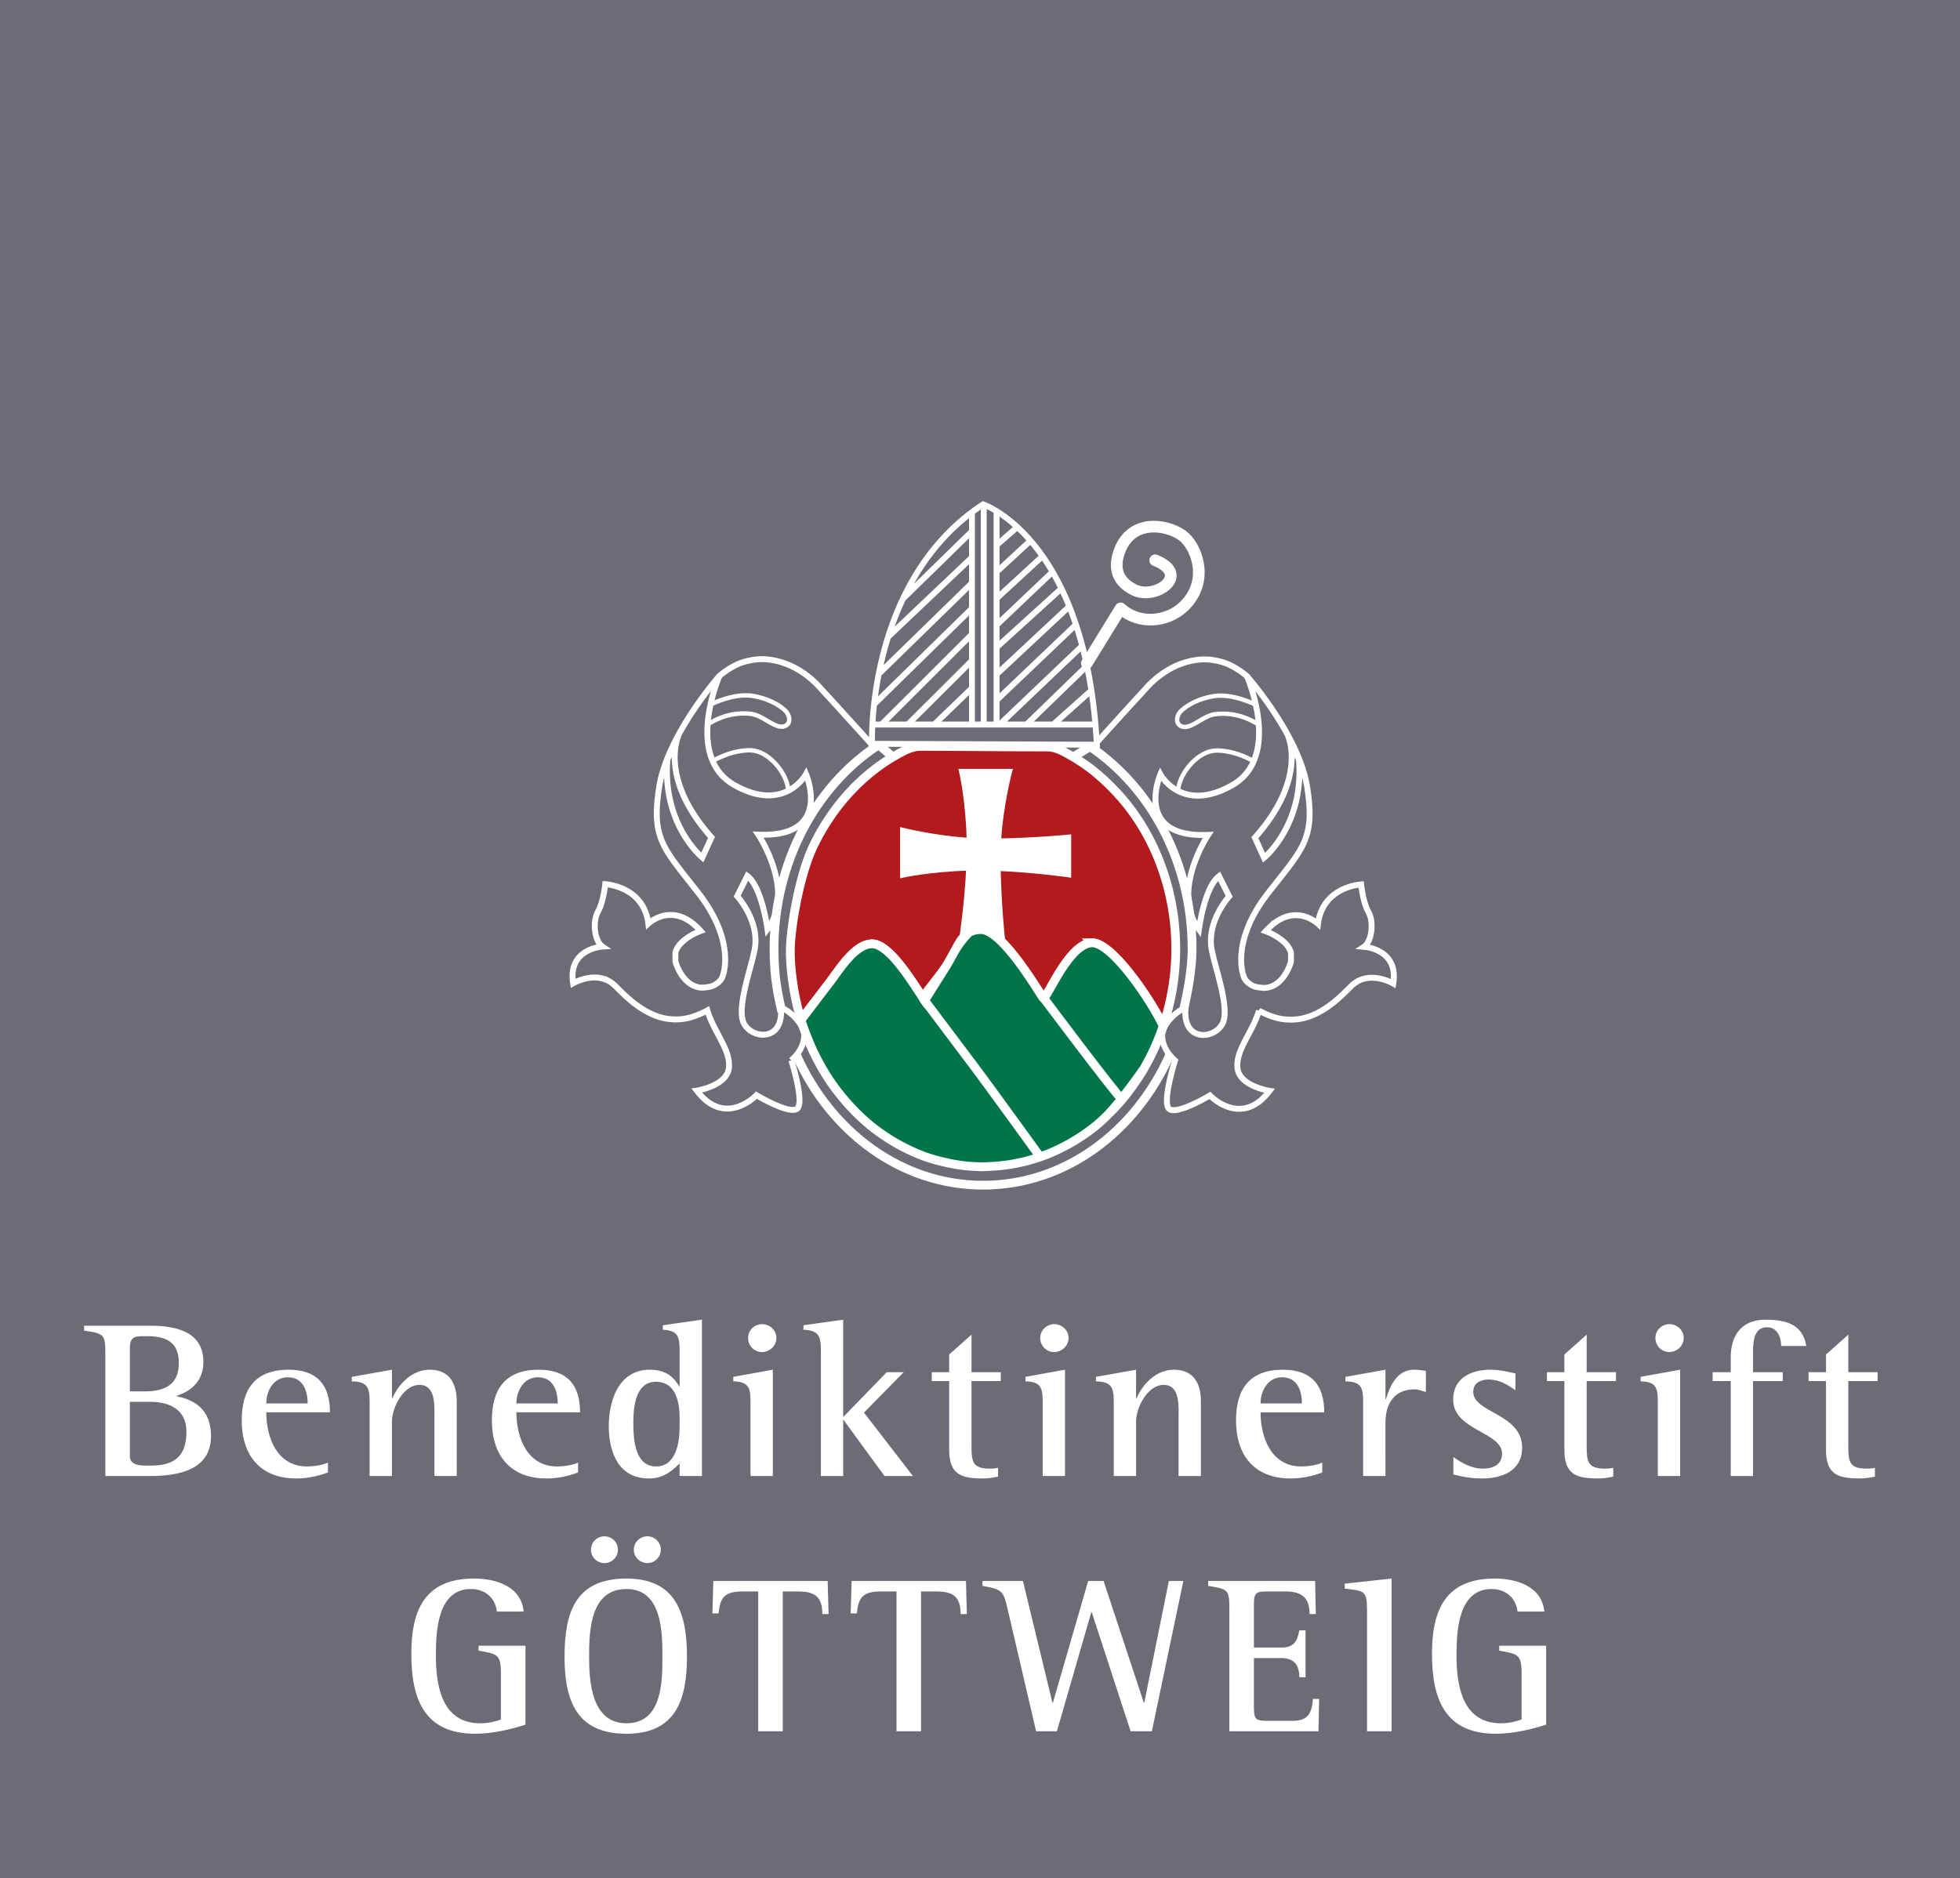
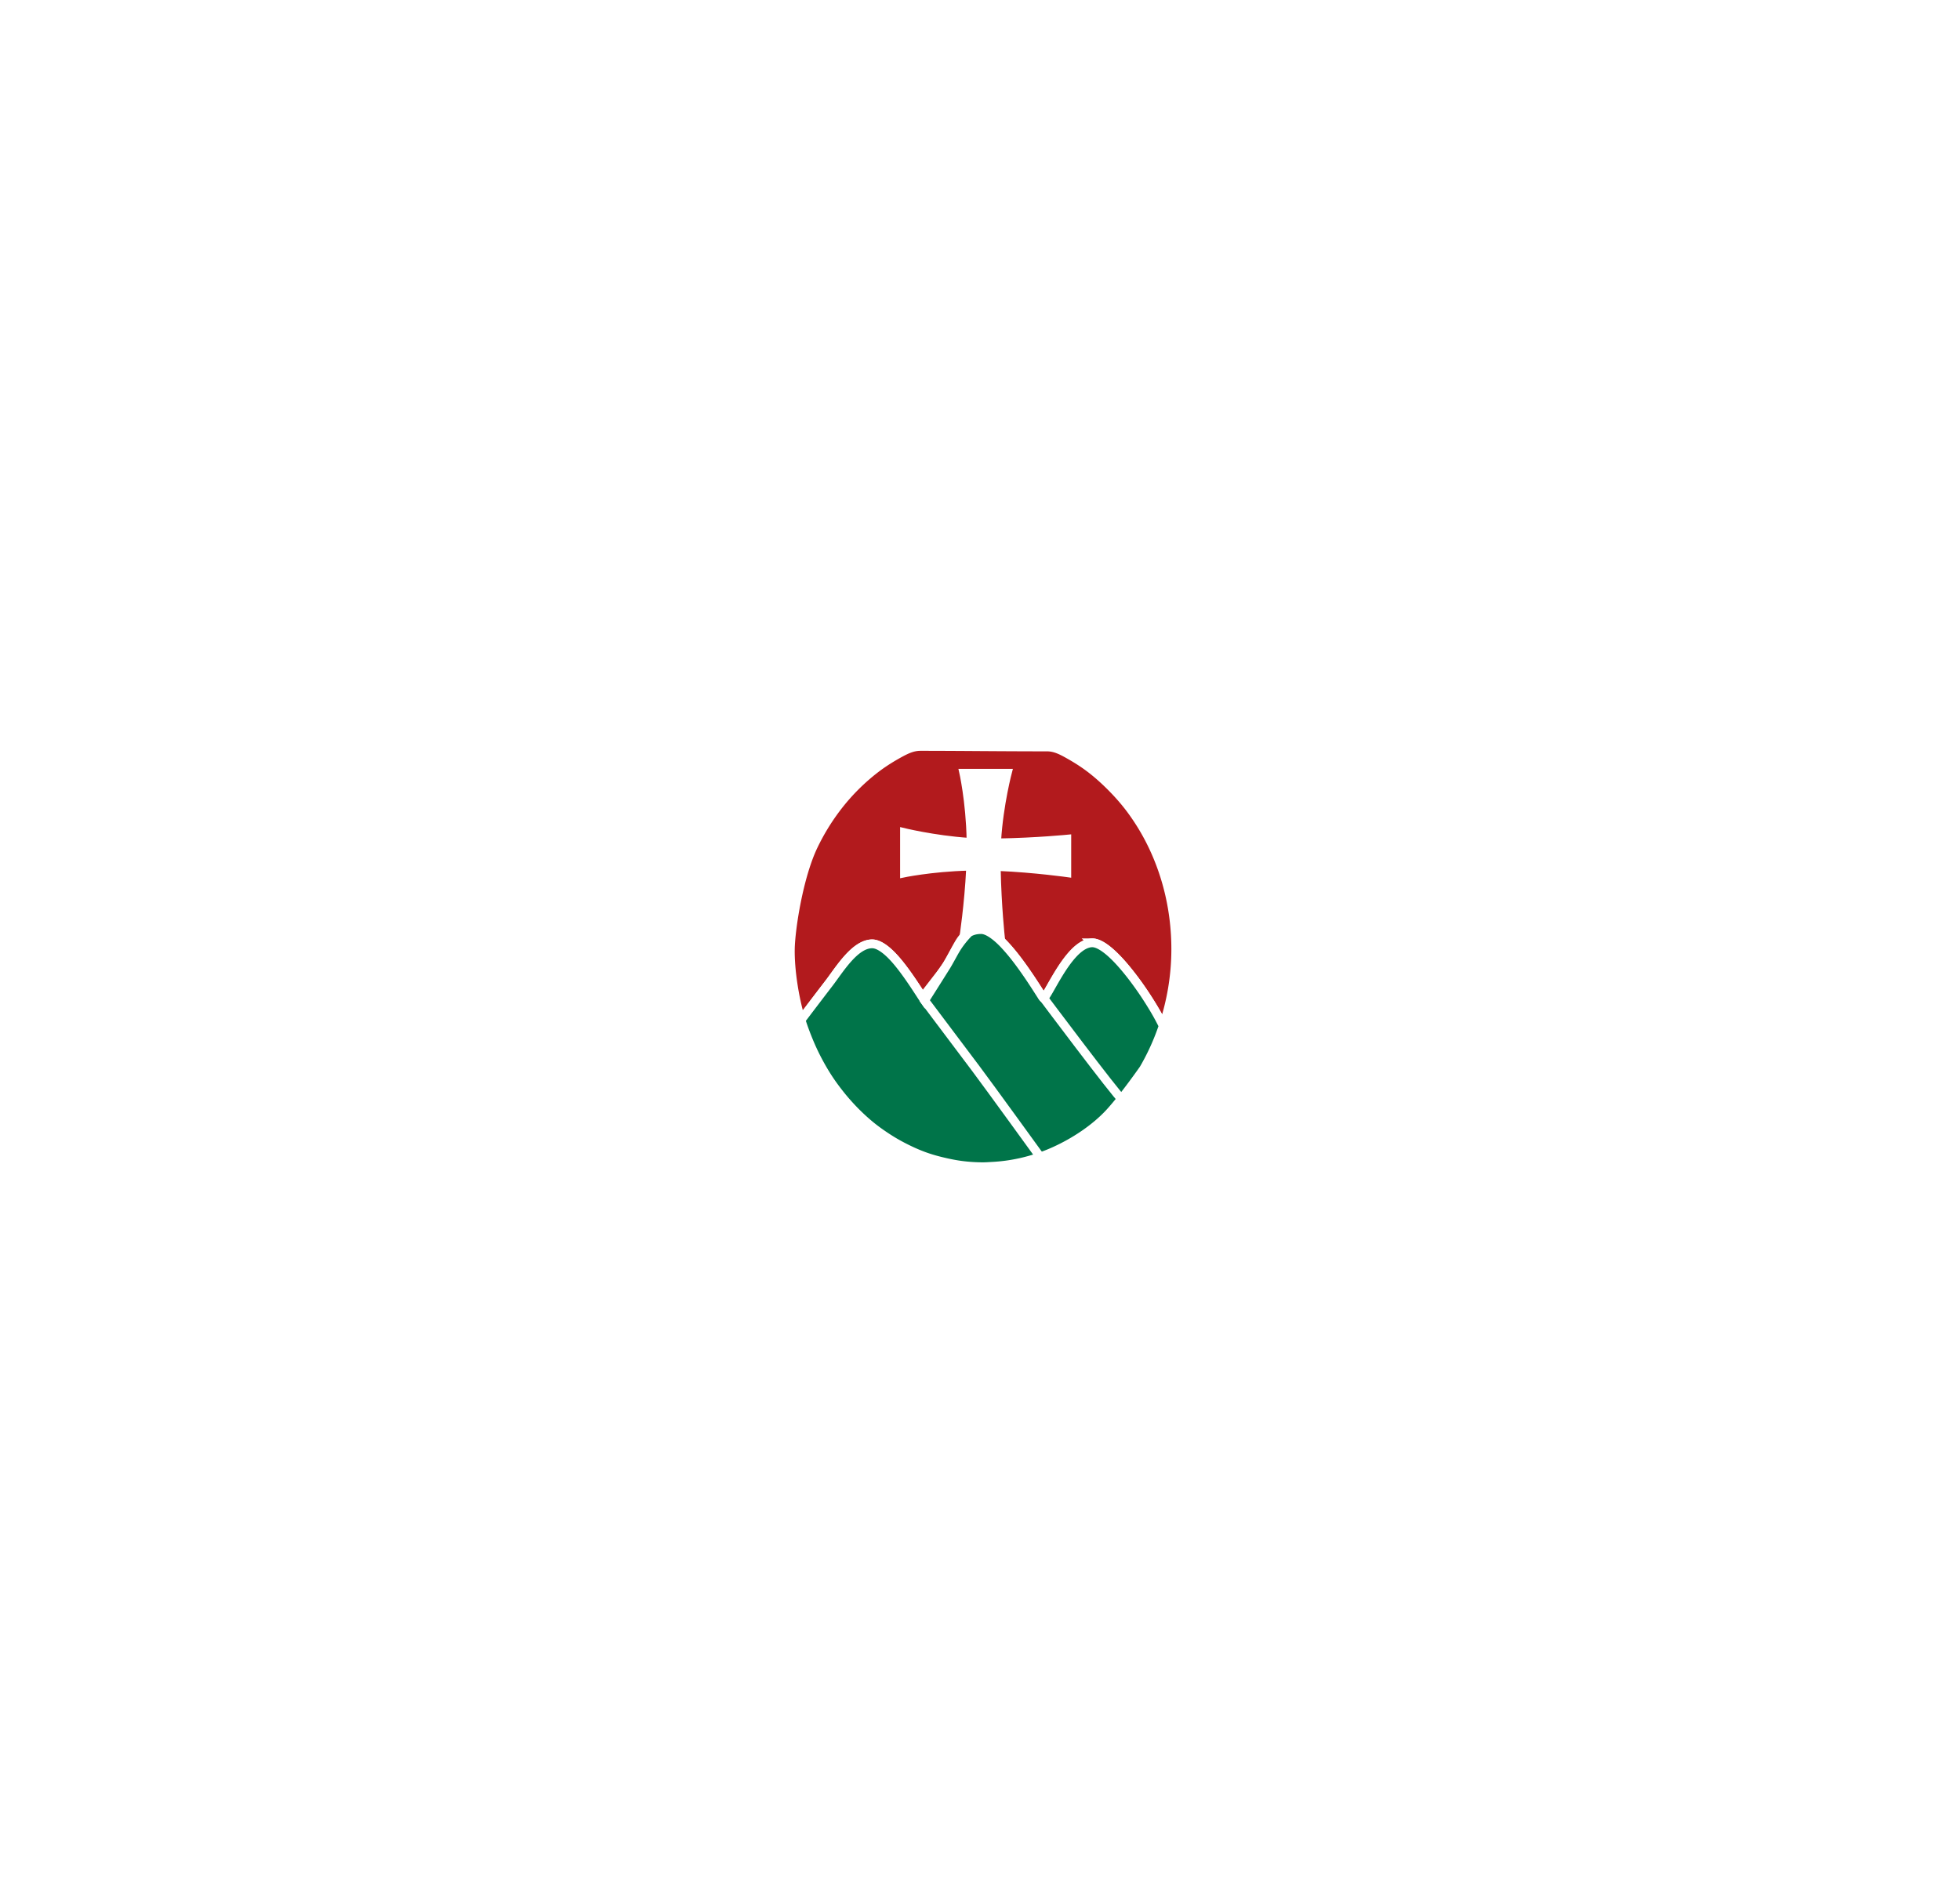
<svg xmlns="http://www.w3.org/2000/svg" viewBox="0 0 794 761" fill-rule="evenodd" clip-rule="evenodd">
-   <path fill="#6c6c76" d="M803.711-10.001H-10.006v783.453h813.717z" />
  <path d="M212.866 698.82v-31.956h-18.994v1.989c7.605 1.367 9.055 1.367 9.055 9.511v18.372c-2.722 1-5.439 1.54-8.428 1.54-15.483 0-17.922-15.118-17.922-27.429 0-9.872.628-26.977 14.211-26.977 5.617 0 9.872 3.533 10.506 9.144h10.85c-.995-10.222-11.211-13.383-20.084-13.383-19.916 0-25.433 12.66-25.433 30.489 0 18.205 5.161 32.4 25.878 32.4 6.611 0 14.133-1.623 20.361-3.7m65.422-27.517c0-17.472-4.339-31.672-24.516-31.672-20.645 0-25.073 13.655-25.073 31.672 0 17.833 4.884 31.217 25.073 31.217 19.994 0 24.516-13.75 24.516-31.217m-9.944 0c0 10.5-.19 26.972-14.572 26.972-14.034 0-15.128-16.561-15.128-26.972 0-10.778.55-27.433 15.128-27.433 14.294 0 14.572 17.027 14.572 27.433m-.65-43.356c0-2.977-2.44-5.433-5.417-5.433-2.989 0-5.517 2.35-5.517 5.433 0 3.073 2.528 5.423 5.517 5.423 2.978 0 5.417-2.44 5.417-5.423m-17.372 0c0-2.977-2.445-5.433-5.428-5.433-2.984 0-5.506 2.35-5.506 5.433 0 3.073 2.522 5.423 5.506 5.423 2.983 0 5.428-2.44 5.428-5.423m85.333 26.067l-.367-13.394h-46.327l-.362 13.122h2.517c.556-6.884 2.9-8.878 9.789-8.878h6.25v56.656h9.944v-56.656h6.162c6.794 0 9.872 2.083 9.872 9.15h2.522zm56.017 0l-.361-13.394h-46.334l-.366 13.122h2.527c.54-6.884 2.9-8.878 9.79-8.878h6.25v56.656h9.933v-56.656h6.16c6.806 0 9.878 2.083 9.878 9.15h2.523zm87.71-13.394H473.5l-9.95 49.333h-.184l-16.3-49.333h-6.244l-14.295 49.333h-.183l-11.95-49.333H398.01v1.988c7.777 1.45 8.422 1.64 10.227 9.6l11.495 49.312h8.417l13.938-48.228h.19l15.744 48.228h8.6l12.76-60.9zm55.006 47.783h-2.522c-.444 5.8-2.005 8.878-8.144 8.878h-10.056c-4.616 0-5.705-.272-5.705-5.256v-20.183h10.955c5.256 0 7.44 2.71 7.44 7.783h2.516v-19h-2.517c-.828 4.617-2.278 6.972-7.439 6.972h-10.955v-18.022c0-4.617 1.539-4.711 5.705-4.711h7.061c6.44 0 9.778 2.35 9.778 9.15h2.528l-.267-13.394h-43.344v1.988c8.494 1.356 8.594 1.628 8.594 10.317v48.595h36.1l.272-13.117zm29.35 13.117v-61.89l-18.988 2.078v1.99c7.866 1 9.044.633 9.044 8.872v48.95h9.945zm62.6-2.7v-31.956h-19v1.989c7.606 1.367 9.062 1.367 9.062 9.511v18.372c-2.723 1-5.445 1.54-8.428 1.54-15.483 0-17.928-15.118-17.928-27.429 0-9.872.628-26.977 14.211-26.977 5.617 0 9.872 3.533 10.511 9.144h10.85c-.994-10.222-11.216-13.383-20.089-13.383-19.91 0-25.427 12.66-25.427 30.489 0 18.205 5.155 32.4 25.877 32.4 6.617 0 14.128-1.623 20.362-3.7M85.472 581.888c0-9.417-5.061-14.395-13.934-16.112v-.183c6.523-2.078 10.856-6.511 10.856-13.755 0-12.395-11.395-14.656-21.45-14.656H34.072v1.983c8.6 1.267 8.6 1.717 8.6 10.323v48.588h18.094c11.039 0 24.706-2.16 24.706-16.188m-13.028-29.6c0 8.877-5.795 11.5-13.761 11.5h-6.067v-17.662c0-5.06 2.711-4.705 6.967-4.705 7.7 0 12.86 2.35 12.86 10.867m3.079 27.883c0 9.683-4.711 13.678-14.211 13.678-2.906 0-8.695.533-8.695-3.723v-22.1h8.239c7.972 0 14.667 3.173 14.667 12.145m58.15-7.889c0-11.028-5.167-17.272-16.75-17.272-13.39 0-19 7.689-19 20.544 0 14.211 7.51 23.528 22.172 23.528 4.344 0 8.683-.906 12.756-2.439v-3.978c-2.528 1.09-5.79 1.545-8.5 1.545-12.04 0-16.478-11.6-16.478-21.928h25.8zm-9.056-3.606h-16.744c0-5.166 2.989-10.6 8.683-10.6 6.161 0 8.061 5.35 8.061 10.6m60.406 29.4V567.76c0-7.24-2.99-12.75-10.94-12.75-6.971 0-12.505 5.51-15.127 11.578h-.178V555.01l-16.277 2.9v1.8c6.06.183 7.233 2.16 7.233 8.05v30.316h9.044v-22.072c0-5.616 4.611-14.844 11.145-14.844 6.783 0 6.06 8.778 6.06 13.483v23.433h9.04zm49.966-25.794c0-11.028-5.155-17.272-16.744-17.272-13.383 0-18.989 7.689-18.989 20.544 0 14.211 7.506 23.528 22.161 23.528 4.35 0 8.695-.906 12.761-2.439v-3.978c-2.527 1.09-5.789 1.545-8.51 1.545-12.034 0-16.473-11.6-16.473-21.928h25.794zm-9.05-3.606h-16.744c0-5.166 2.994-10.6 8.689-10.6 6.161 0 8.055 5.35 8.055 10.6m58.412 29.4v-63.338l-15.828 2.26v1.812c5.978.278 6.789 2.716 6.789 8.244v14.734h-.184c-2.71-4.79-6.427-6.778-11.95-6.778-12.489 0-16.56 12.394-16.56 22.9 0 10.583 3.983 21.172 16.2 21.172 5.433 0 8.783-2.439 12.494-6.067v5.061h9.039zm-9.04-19.988c0 6.25-1.355 16.122-9.51 16.122-8.7 0-9.24-11.234-9.24-17.572 0-6.15.729-16.75 9.156-16.75 7.967 0 9.595 8.15 9.595 14.483v3.717zm39.206-35.934c0-3.178-2.71-5.61-5.789-5.61-3.072 0-5.688 2.432-5.688 5.61 0 3.078 2.438 5.7 5.6 5.7 3.166 0 5.877-2.539 5.877-5.7m-1.444 55.922v-43.072l-16.017 2.895v1.81c5.984.184 6.972 2.356 6.972 8.056v30.311h9.045zm56.744 0l-19.827-25.683 16.116-16.389h-6.883l-17.65 18.2v-39.466l-16.095 2.26v1.812c6.062.278 7.062 2.45 7.062 8.244v51.022h9.033v-22.694h.178l16.56 22.694h11.506zm35.59-38.455v-3.617h-11.85V540.8l-9.04 8.055v7.15h-7.06v3.617h7.06v27.794c0 10.045 4.79 11.667 13.745 11.667 2.072 0 4.072-.361 6.055-.733v-3.6c-1.088.272-2.255.355-3.344.355-7.056 0-7.417-2.978-7.417-9.139v-26.344h11.85zm27.466-17.467c0-3.178-2.711-5.61-5.789-5.61-3.072 0-5.694 2.432-5.694 5.61 0 3.078 2.439 5.7 5.6 5.7 3.172 0 5.883-2.539 5.883-5.7m-1.45 55.922v-43.072l-16.011 2.895v1.81c5.978.184 6.978 2.356 6.978 8.056v30.311h9.033zm55.061 0V567.76c0-7.24-2.983-12.75-10.944-12.75-6.978 0-12.5 5.51-15.117 11.578h-.2V555.01l-16.272 2.9v1.8c6.06.183 7.239 2.16 7.239 8.05v30.316h9.033v-22.072c0-5.616 4.628-14.844 11.156-14.844 6.788 0 6.06 8.778 6.06 13.483v23.433h9.045zm49.967-25.794c0-11.028-5.167-17.272-16.745-17.272-13.389 0-18.994 7.689-18.994 20.544 0 14.211 7.505 23.528 22.161 23.528 4.344 0 8.689-.906 12.767-2.439v-3.978c-2.534 1.09-5.795 1.545-8.511 1.545-12.04 0-16.473-11.6-16.473-21.928h25.795zm-9.045-3.606h-16.75c0-5.166 2.984-10.6 8.69-10.6 6.155 0 8.06 5.35 8.06 10.6m50.212-4.627v-8.584c-1.623-.272-3.245-.455-4.878-.455-6.7 0-9.684 6.51-11.317 11.939h-.178v-11.94l-16.189 2.9v1.8c6.062.184 7.15 2.162 7.15 8.05v30.317h9.04V576.46c0-7.617 3.533-13.495 11.76-13.495 1.54 0 3.173.634 4.612 1.084m39.005 22.55c0-13.856-19.811-14.04-19.811-22.64 0-3.71 3.156-4.977 6.339-4.977 4.167 0 7.511 2.083 10.767 4.35v-6.789c-3.345-.811-6.7-1.533-10.134-1.533-7.8 0-15.116 3.344-15.116 12.122 0 12.494 19.822 13.039 19.822 21.911 0 4.517-3.806 6.061-7.795 6.061-4.522 0-8.416-2.255-11.933-4.705v7.06c3.794.99 7.589 1.623 11.578 1.623 8.15 0 16.283-3.078 16.283-12.483m38.006-26.978v-3.617h-11.861V540.8l-9.034 8.055v7.15h-7.066v3.617h7.066v27.794c0 10.045 4.79 11.667 13.74 11.667 2.082 0 4.071-.361 6.06-.733v-3.6c-1.083.272-2.26.355-3.35.355-7.055 0-7.416-2.978-7.416-9.139v-26.344h11.86zm27.455-17.467c0-3.178-2.71-5.61-5.789-5.61-3.066 0-5.694 2.432-5.694 5.61 0 3.078 2.444 5.7 5.606 5.7 3.166 0 5.877-2.539 5.877-5.7m-1.46 55.922v-43.072l-15.995 2.895v1.81c5.972.184 6.96 2.356 6.96 8.056v30.311h9.034zm51.088-52.672c-1.361-8.95-8.511-10.666-16.567-10.666-9.5 0-14.016 6.238-14.016 15.2v6.066h-7.334v3.617h7.334v38.455h9.033v-38.455H722.2v-3.617h-12.039v-8.144c0-3.99.272-10.056 5.617-10.056 4.255 0 5.705 3.984 5.8 7.6h10.133zm28.906 14.217v-3.617h-11.861V540.8l-9.045 8.055v7.15h-7.05v3.617h7.05v27.794c0 10.045 4.789 11.667 13.756 11.667 2.083 0 4.072-.361 6.066-.733v-3.6c-1.089.272-2.266.355-3.35.355-7.06 0-7.427-2.978-7.427-9.139v-26.344h11.86z" fill="#fff" fill-rule="nonzero" />
  <path d="M291.239 274.259c.128-.212.2-.367.2-.367 1.344-1.172 2.722-2.122 4.083-2.972 1.44-.878 2.878-1.634 4.306-2.19 1.439-.555 2.872-.921 4.305-1.183 1.44-.277 2.873-.444 4.295-.455a25.695 25.695 0 014.294.35c1.467.239 2.906.589 4.3 1.05 1.478.489 2.923 1.061 4.295 1.755 1.5.756 2.939 1.617 4.3 2.556a36.495 36.495 0 014.294 3.489c.595.555 1.15 1.117 1.678 1.689a613.37 613.37 0 012.622 2.86c1.406 1.534 2.856 3.112 4.306 4.69 1.46 1.61 2.905 3.194 4.289 4.728 1.544 1.7 3 3.31 4.294 4.744 3.367 3.706 5.683 6.283 5.683 6.283l.806 2.095" fill="none" stroke="#fff" stroke-width="2.389" />
  <path d="M319.371 320.377c-.172-2.272-1.028-4.716-2.35-7-1.139-1.972-2.6-3.816-4.3-5.338-1.322-1.206-2.772-2.212-4.3-2.917-1.383-.645-2.828-1.022-4.294-1.089-.134-.006-.273-.033-.417-.033-1.339 0-2.622.15-3.878.344a30.517 30.517 0 00-4.305 1.028 33.722 33.722 0 00-4.29 1.689 34.463 34.463 0 00-2.527 1.31m-2.15-14.744c3.539-2.327 9.728-5.26 17.567-4.372 5.288.595 10.333 6.761 14.083 4.828 2.617-1.35 1.35-4.722 0-6.033-1.967-1.934-6.472-4.956-13.322-6.067-6.461-1.05-13.806 1.994-17.045 3.456" fill="none" stroke="#fff" stroke-width="1.778" />
  <path d="M467.975 227.034c14.711 5.822.222 16.361-8.556 11.978-4.316-2.15-9.788-6.739-5.477-16.761 5.55-12.9 20.877-9.234 26.005-4.45 5.417 5.055 9.711 18.36-.505 28.033-6.495 6.156-17.95 7.528-25.473.678l-13.688 22.244" fill="none" stroke="#fff" stroke-width="4.722" stroke-linecap="round" stroke-linejoin="round" />
  <path d="M505.347 274.36a7.976 7.976 0 00-.206-.362c-1.35-1.183-2.716-2.122-4.077-2.977-1.44-.878-2.878-1.64-4.306-2.19a23.142 23.142 0 00-4.305-1.183c-1.434-.277-2.873-.45-4.295-.455-1.444-.011-2.894.128-4.3.35-1.467.239-2.9.594-4.294 1.05-1.478.489-2.923 1.06-4.295 1.755a34.695 34.695 0 00-4.3 2.561 37.021 37.021 0 00-5.972 5.173 410.8 410.8 0 00-2.617 2.86 1457.817 1457.817 0 00-4.305 4.69c-1.467 1.61-2.911 3.194-4.3 4.727-1.54 1.695-2.995 3.317-4.295 4.745-3.35 3.705-5.677 6.289-5.677 6.289" fill="none" stroke="#fff" stroke-width="2.389" />
  <path d="M477.216 320.483c.172-2.272 1.022-4.717 2.344-7.006 1.145-1.972 2.612-3.816 4.306-5.338 1.322-1.206 2.772-2.212 4.3-2.912 1.383-.644 2.828-1.022 4.294-1.088.128 0 .273-.04.417-.04 1.333 0 2.622.145 3.878.345 1.522.245 2.961.611 4.305 1.033a33.86 33.86 0 014.295 1.684c1.011.483 1.872.939 2.522 1.31m2.15-14.744c-3.55-2.327-9.728-5.26-17.567-4.366-5.288.589-10.333 6.755-14.083 4.828-2.622-1.35-1.35-4.728 0-6.04 1.972-1.927 6.478-4.955 13.322-6.066 6.456-1.05 13.795 1.994 17.045 3.456" fill="none" stroke="#fff" stroke-width="1.778" />
  <path d="M479.349 409.86c1.722-7.588 3.572-17.088 3.572-25.288 0-34.69-16.4-64.972-40.872-81.74m.15-.7l-9.756 6.062-69.883-.744-6.567-5.634m-.61.345c-25.006 16.633-41.829 47.272-41.829 82.41 0 12.012 1.84 19.445 3.145 25.406m5.961 17.567c13.939 31.239 42.511 52.695 75.578 52.695 33.094 0 61.683-21.484 75.617-52.756" fill="none" stroke="#fff" stroke-width="3.556" />
  <path d="M466.921 342.645a89.311 89.311 0 00-8.556-14.289c-2.594-3.538-5.488-6.794-8.538-9.838-2.712-2.7-5.54-5.228-8.55-7.478-2.717-2.045-5.6-3.834-8.545-5.478-2.772-1.545-5.405-2.889-8.55-2.889-19.239 0-34.989-.222-51.328-.222-3.15 0-5.783 1.3-8.55 2.81-2.944 1.618-5.822 3.4-8.555 5.4-3.006 2.218-5.845 4.657-8.556 7.295a84.515 84.515 0 00-8.55 9.74 89.68 89.68 0 00-9.133 15.066c-5.95 12.444-9.195 33.539-9.34 41.817-.132 8.26 1.54 19.477 4.218 28.4l.422-.095s2.11-2.789 4.7-6.194c2.039-2.672 4.35-5.722 6.233-8.161.883-1.145 1.867-2.528 2.9-3.961 2.489-3.423 5.378-7.184 8.55-9.606 1.956-1.489 3.989-2.511 6.128-2.511.783 0 1.605.222 2.428.578 2.755 1.183 5.722 4.105 8.555 7.616 3.195 3.95 6.211 8.573 8.55 12.173.611.933 1.178 1.816 1.684 2.566 0 0 2.894-5.144 6.866-11.105.622-.94 1.261-1.867 1.922-2.823 2.884-4.144 4.256-8.46 6.634-11.36 1.683-2.056 3.872-3.428 7.51-3.428.334 0 .69.105 1.045.166 2.567.534 5.562 2.895 8.556 6.095 3.011 3.216 5.994 7.21 8.539 10.894 3.667 5.272 6.428 9.883 6.939 10.489.26.3.81-.4 1.633-1.683 1.806-2.878 4.872-8.817 8.55-13.6 2.633-3.428 5.55-6.2 8.545-6.823.394-.088.8-.177 1.205-.177 2.067 0 4.622 1.489 7.345 3.894 2.76 2.433 5.716 5.789 8.538 9.456 3.178 4.083 6.162 8.55 8.556 12.51 1.833 3.017 3.344 5.784 4.272 7.817 3.245-9.683 5.106-20.155 5.106-31.127 0-15.173-3.4-29.461-9.378-41.934" fill="#b21a1d" fill-rule="nonzero" />
  <path d="M466.921 342.645a89.311 89.311 0 00-8.556-14.289c-2.594-3.538-5.488-6.794-8.538-9.838-2.712-2.7-5.54-5.228-8.55-7.478-2.717-2.045-5.6-3.834-8.545-5.478-2.772-1.545-5.405-2.889-8.55-2.889-19.239 0-34.989-.222-51.328-.222-3.15 0-5.783 1.3-8.55 2.81-2.944 1.618-5.822 3.4-8.555 5.4-3.006 2.218-5.845 4.657-8.556 7.295a84.515 84.515 0 00-8.55 9.74 89.68 89.68 0 00-9.133 15.066c-5.95 12.444-9.195 33.539-9.34 41.817-.132 8.26 1.54 19.477 4.218 28.4l.422-.095s2.11-2.789 4.7-6.194c2.039-2.672 4.35-5.722 6.233-8.161.883-1.145 1.867-2.528 2.9-3.961 2.489-3.423 5.378-7.184 8.55-9.606 1.956-1.489 3.989-2.511 6.128-2.511.783 0 1.605.222 2.428.578 2.755 1.183 5.722 4.105 8.555 7.616 3.195 3.95 6.211 8.573 8.55 12.173.611.933 1.178 1.816 1.684 2.566 0 0 2.894-5.144 6.866-11.105.622-.94 1.261-1.867 1.922-2.823 2.884-4.144 4.256-8.46 6.634-11.36 1.683-2.056 3.872-3.428 7.51-3.428.334 0 .69.105 1.045.166 2.567.534 5.562 2.895 8.556 6.095 3.011 3.216 5.994 7.21 8.539 10.894 3.667 5.272 6.428 9.883 6.939 10.489.26.3.81-.4 1.633-1.683 1.806-2.878 4.872-8.817 8.55-13.6 2.633-3.428 5.55-6.2 8.545-6.823.394-.088.8-.177 1.205-.177 2.067 0 4.622 1.489 7.345 3.894 2.76 2.433 5.716 5.789 8.538 9.456 3.178 4.083 6.162 8.55 8.556 12.51 1.833 3.017 3.344 5.784 4.272 7.817 3.245-9.683 5.106-20.155 5.106-31.127 0-15.173-3.4-29.461-9.378-41.934z" fill="none" stroke="#fff" stroke-width="3.556" />
  <path d="M433.054 339.06s-13.244 1.327-28.4 1.572c.9-14.734 4.511-28.19 4.511-28.19h-19.789s2.795 12.05 3.1 27.956c-14.228-.96-26.95-4.133-26.95-4.133v18.506s11.467-2.484 26.767-2.878c-.689 14.522-2.767 28.078-2.767 28.078h16.656s-1.417-12.978-1.69-27.95c14.712.627 28.562 2.605 28.562 2.605V339.06z" fill="#fff" fill-rule="nonzero" stroke="#fff" stroke-width="1.778" />
  <path d="M383.327 391.454c1.48-2.133 2.546-4.293 3.572-6.317l-13.888 17.923c.553.833 1.068 1.633 1.53 2.326 0 0 3.85-6.857 8.786-13.932z" fill="none" stroke="#fff" stroke-width="1.167" />
-   <path d="M463.28 433.175c-3.344 5.772-8.905 13.278-13.72 17.692" fill="none" stroke="#fff" stroke-width="3.556" />
  <path d="M469.335 412.057c-1.217-2.238-2.761-4.816-4.506-7.516a126.274 126.274 0 00-4.866-7.04 101.147 101.147 0 00-5.24-6.56c-1.988-2.278-3.96-4.256-5.838-5.79-2.367-1.91-4.578-3.121-6.394-3.121a6.16 6.16 0 00-1.723.255c-9.072 2.506-17.01 23.44-18.216 22.028-.373-.439-1.956-3.044-4.195-6.439a175.2 175.2 0 00-4.872-7.039c-1.661-2.283-3.428-4.533-5.239-6.572-2-2.294-4.033-4.261-5.967-5.622-1.722-1.211-3.355-1.978-4.805-1.978-2.045 0-3.617.456-4.922 1.189 0 0-3.184 3.017-5.65 7.289-.7 1.183-2.617 4.772-3.573 6.316-4.577 7.3-8.783 13.928-8.783 13.928-.472-.689-.989-1.489-1.539-2.333-1.383-2.128-3.005-4.628-4.778-7.156-1.622-2.316-3.36-4.65-5.127-6.705-2.028-2.35-4.09-4.306-6.073-5.495-1.272-.777-2.527-1.244-3.705-1.244-7.078 0-13.284 10.505-17.584 16.078a2819.732 2819.732 0 00-10.927 14.35l-.423.1c.906 2.983 1.995 5.877 3.162 8.716a90.575 90.575 0 003.894 8.3c1.383 2.6 2.867 5.128 4.478 7.54 1.578 2.371 3.283 4.616 5.055 6.81a90.293 90.293 0 005.54 6.161c1.95 1.945 3.95 3.806 6.055 5.534 2.116 1.733 4.328 3.31 6.605 4.805a72.104 72.104 0 007.123 4.128c2.5 1.283 5.05 2.439 7.672 3.417 2.739 1.022 5.55 1.816 8.422 2.472 2.983.706 6.022 1.267 9.117 1.561 2.222.222 4.466.333 6.733.333 1.167 0 2.3-.088 3.461-.15a69.569 69.569 0 0011.534-1.538c4.788-1.062 9.433-2.578 13.872-4.584 8.289-3.739 16.583-9.25 22.439-15.616 5.85-6.362 13.733-17.69 13.733-17.69a93.512 93.512 0 007.917-17.466c-.484-1.05-1.14-2.306-1.867-3.656" fill="#007449" fill-rule="nonzero" />
  <path d="M469.335 412.057c-1.217-2.238-2.761-4.816-4.506-7.516a126.274 126.274 0 00-4.866-7.04 101.147 101.147 0 00-5.24-6.56c-1.988-2.278-3.96-4.256-5.838-5.79-2.367-1.91-4.578-3.121-6.394-3.121a6.16 6.16 0 00-1.723.255c-9.072 2.506-17.01 23.44-18.216 22.028-.373-.439-1.956-3.044-4.195-6.439a175.2 175.2 0 00-4.872-7.039c-1.661-2.283-3.428-4.533-5.239-6.572-2-2.294-4.033-4.261-5.967-5.622-1.722-1.211-3.355-1.978-4.805-1.978-2.045 0-3.617.456-4.922 1.189 0 0-3.184 3.017-5.65 7.289-.7 1.183-2.617 4.772-3.573 6.316-4.577 7.3-8.783 13.928-8.783 13.928-.472-.689-.989-1.489-1.539-2.333-1.383-2.128-3.005-4.628-4.778-7.156-1.622-2.316-3.36-4.65-5.127-6.705-2.028-2.35-4.09-4.306-6.073-5.495-1.272-.777-2.527-1.244-3.705-1.244-7.078 0-13.284 10.505-17.584 16.078a2819.732 2819.732 0 00-10.927 14.35l-.423.1c.906 2.983 1.995 5.877 3.162 8.716a90.575 90.575 0 003.894 8.3c1.383 2.6 2.867 5.128 4.478 7.54 1.578 2.371 3.283 4.616 5.055 6.81a90.293 90.293 0 005.54 6.161c1.95 1.945 3.95 3.806 6.055 5.534 2.116 1.733 4.328 3.31 6.605 4.805a72.104 72.104 0 007.123 4.128c2.5 1.283 5.05 2.439 7.672 3.417 2.739 1.022 5.55 1.816 8.422 2.472 2.983.706 6.022 1.267 9.117 1.561 2.222.222 4.466.333 6.733.333 1.167 0 2.3-.088 3.461-.15a69.569 69.569 0 0011.534-1.538c4.788-1.062 9.433-2.578 13.872-4.584 8.289-3.739 16.583-9.25 22.439-15.616 5.85-6.362 13.733-17.69 13.733-17.69a93.512 93.512 0 007.917-17.466c-.484-1.05-1.14-2.306-1.867-3.656z" fill="none" stroke="#fff" stroke-width="3.556" />
  <path d="M373.896 404.524s15.644 20.789 21.433 28.5c5.784 7.722 25.94 35.589 25.94 35.589M421.908 403.24s30.003 40.082 32.797 42.444" fill="#007449" fill-rule="nonzero" stroke="#fff" stroke-width="3.556" />
  <path d="M288.709 308.374c-6.15-14.244 2.728-34.478 2.728-34.478s-21.05 23.784-24.4 44.978c-3.345 21.184 1.86 24.9 15.983 43.111 14.133 18.217 10.822 31.834 9.289 34.584-.672 1.21-2.856 2.966-4.872 3.289-2.661.433-3.606.477-5.245-.012-1.466-.427-2.833-1.25-4.072-2.422-1.75-1.689-3.239-4.078-4.317-7.178-.083-.272-.133-.522-.194-.794v-3.511c.661-2.389 2.539-4.289 4.511-5.7 1.483-1.067 2.983-1.839 4.095-2.345a21.254 21.254 0 011.627-.666 30.951 30.951 0 00-1.627-1.661c-1.4-1.334-2.773-2.345-4.095-3.078-1.578-.861-3.078-1.372-4.511-1.595a12.398 12.398 0 00-4.511.106c-1.861.389-3.389 1.15-4.511 1.822-1.217.761-1.94 1.428-1.94 1.428-.366-3.067-1.316-5.528-2.566-7.533a16.375 16.375 0 00-4.516-4.74 19.793 19.793 0 00-4.506-2.36 24.166 24.166 0 00-4.511-1.195c-.85-.122-1.367-.15-1.367-.15s-.75 7.434-2.978 11.161c-.077.106-.1.267-.166.384-1.467 2.85-1.445 7.777 0 11.06.505 1.156 1.178 2.112 2.016 2.673 0 0-.816.05-2.016.311-1.245.267-2.895.772-4.511 1.695-3.356 1.91-6.495 5.622-5.356 12.866 0 0 2.245-1.31 5.356-1.978 1.377-.294 2.916-.455 4.51-.305 1.484.128 3.023.539 4.512 1.344a11.812 11.812 0 012.728 2.05c.555.55 1.15 1.156 1.783 1.767 1.344 1.328 2.833 2.75 4.506 4.15a45.46 45.46 0 004.516 3.306c1.422.9 2.917 1.71 4.506 2.388a23.741 23.741 0 004.51 1.445c1.45.311 2.962.45 4.512.472a22.714 22.714 0 004.511-.411c1.311-.267 2.689-.689 4.072-1.217a33.596 33.596 0 004.361-2.022c2.723 9 9.456 15.928 8.74 23.206-.74 7.433-13.012 9.294-13.012 9.294 11.517 15.24 24.161 1.856 24.161 1.856s13.011 7.805 16.356 5.578c3.355-2.234-2.228-19.7-2.228-19.7a23.93 23.93 0 002.172-2.267s5.3-6.145 1.867-11.767c-3.433-5.628-8.3-7.405-8.3-7.405 1.333 13.41-10.756 13.188-14.7 6.938-3.678-5.833 2.611-22.427 4.122-30.505 2.14-11.478-7.094-21.528-7.094-21.528l4.094-8.189c5.945 4.461 8.172 21.561 8.172 21.561 11.523-15.605-3.716-38.289-3.716-38.289 30.455 1.317 19.333-24.527 19.333-24.527s-8.55 15.983-29 4.455c-4.361-2.455-7.144-5.883-8.811-9.75m-.478 30.945l-3.722 8.172s-16.356-13.378-14.122-39.772l4.466-9.656s-8.194 17.095 13.378 41.256zm270.828 46.35c-1.616-.934-3.26-1.44-4.505-1.706a14.884 14.884 0 00-2.034-.311c.85-.561 1.523-1.517 2.034-2.672 1.439-3.278 1.46-8.211 0-11.061-.067-.117-.111-.278-.173-.39-2.233-3.721-2.972-11.155-2.972-11.155s-.522.028-1.372.15a23.56 23.56 0 00-4.5 1.195 19.478 19.478 0 00-4.506 2.366c-1.677 1.167-3.266 2.711-4.516 4.74-1.261 2-2.211 4.471-2.584 7.527 0 0-.71-.661-1.922-1.422-1.122-.678-2.66-1.44-4.516-1.828a12.553 12.553 0 00-4.517-.106c-1.439.228-2.933.728-4.522 1.595-1.323.733-2.678 1.744-4.078 3.078a33.247 33.247 0 00-1.633 1.66s.66.24 1.633.673a24.29 24.29 0 014.078 2.344c1.989 1.406 3.866 3.306 4.522 5.695v3.511c-.05.267-.111.517-.2.794-1.078 3.106-2.556 5.495-4.322 7.178-1.228 1.184-2.59 1.99-4.061 2.422-1.645.49-2.6.44-5.245.012-2.017-.323-4.205-2.078-4.872-3.29-1.545-2.744-4.85-16.366 9.289-34.583 14.128-18.205 19.328-21.922 15.983-43.11-3.355-21.195-24.405-44.979-24.405-44.979s14.36 32.712-6.09 44.228c-20.438 11.528-28.988-4.46-28.988-4.46s-11.117 25.86 19.344 24.538c0 0-15.244 22.672-3.722 38.283 0 0 2.222-17.1 8.172-21.56l4.084 8.188s-9.223 10.045-7.084 21.533c1.506 8.067 7.8 24.667 4.128 30.506-3.956 6.244-16.045 6.467-14.7-6.944 0 0-4.872 1.777-8.311 7.405-3.434 5.622 1.872 11.772 1.872 11.772a25.148 25.148 0 002.161 2.262s-5.567 17.472-2.228 19.7c3.361 2.233 16.361-5.578 16.361-5.578s12.64 13.383 24.162-1.856c0 0-12.267-1.86-13.011-9.294-.717-7.272 6.005-14.206 8.738-23.206a32.99 32.99 0 004.362 2.028c1.394.522 2.755.944 4.06 1.211a23.01 23.01 0 004.523.411c1.555-.017 3.061-.161 4.517-.472 1.572-.328 3.066-.828 4.516-1.439a32.566 32.566 0 004.506-2.389 49.268 49.268 0 004.516-3.311 81.21 81.21 0 004.506-4.144c.622-.617 1.222-1.223 1.778-1.773a11.947 11.947 0 012.722-2.05c1.489-.805 3.022-1.205 4.517-1.344 1.6-.145 3.127.011 4.505.305 3.111.662 5.361 1.978 5.361 1.978 1.145-7.239-2.016-10.95-5.36-12.855zm-37.322-87.506l4.456 9.656c2.233 26.389-14.128 39.777-14.128 39.777l-3.717-8.177c21.561-24.161 13.389-41.256 13.389-41.256zm-168.472-4.578h90.322m-39.878-72.689l8.406-7.333m-8.406 18.211l13.861-12.8m-13.755 23.422l18.583-17.094m4.089 68.433l15.578-13.916m-26.217 13.766l24.394-23.683m-35.3 23.683l33.473-31.905m-34.74 22.094l32.2-30.683m-32.166 20.15l29.472-27.528m-29.366 16.511l26.166-23.755m-26.166 14.705l22.677-21.561m-48.055 61.972l15.311-14.783m-26 14.783l26-25.916m-36.683 25.916l36.677-36.605m-39.45 28.216l39.456-38.672m-37.55 26.35l37.55-36.65m-33.911 21.783l33.911-32.16m-27.928 16.722l27.934-27.312m9.955-8.277v86.605m-9.967-86.216v86.216m4.767-89.21v89.205m-45.244 7.81s-2.612-65.805 44.977-97.016c0 0 41.628 13.75 46.09 97.39l-91.067-.373z" fill="none" stroke="#fff" stroke-width="2.389" />
</svg>